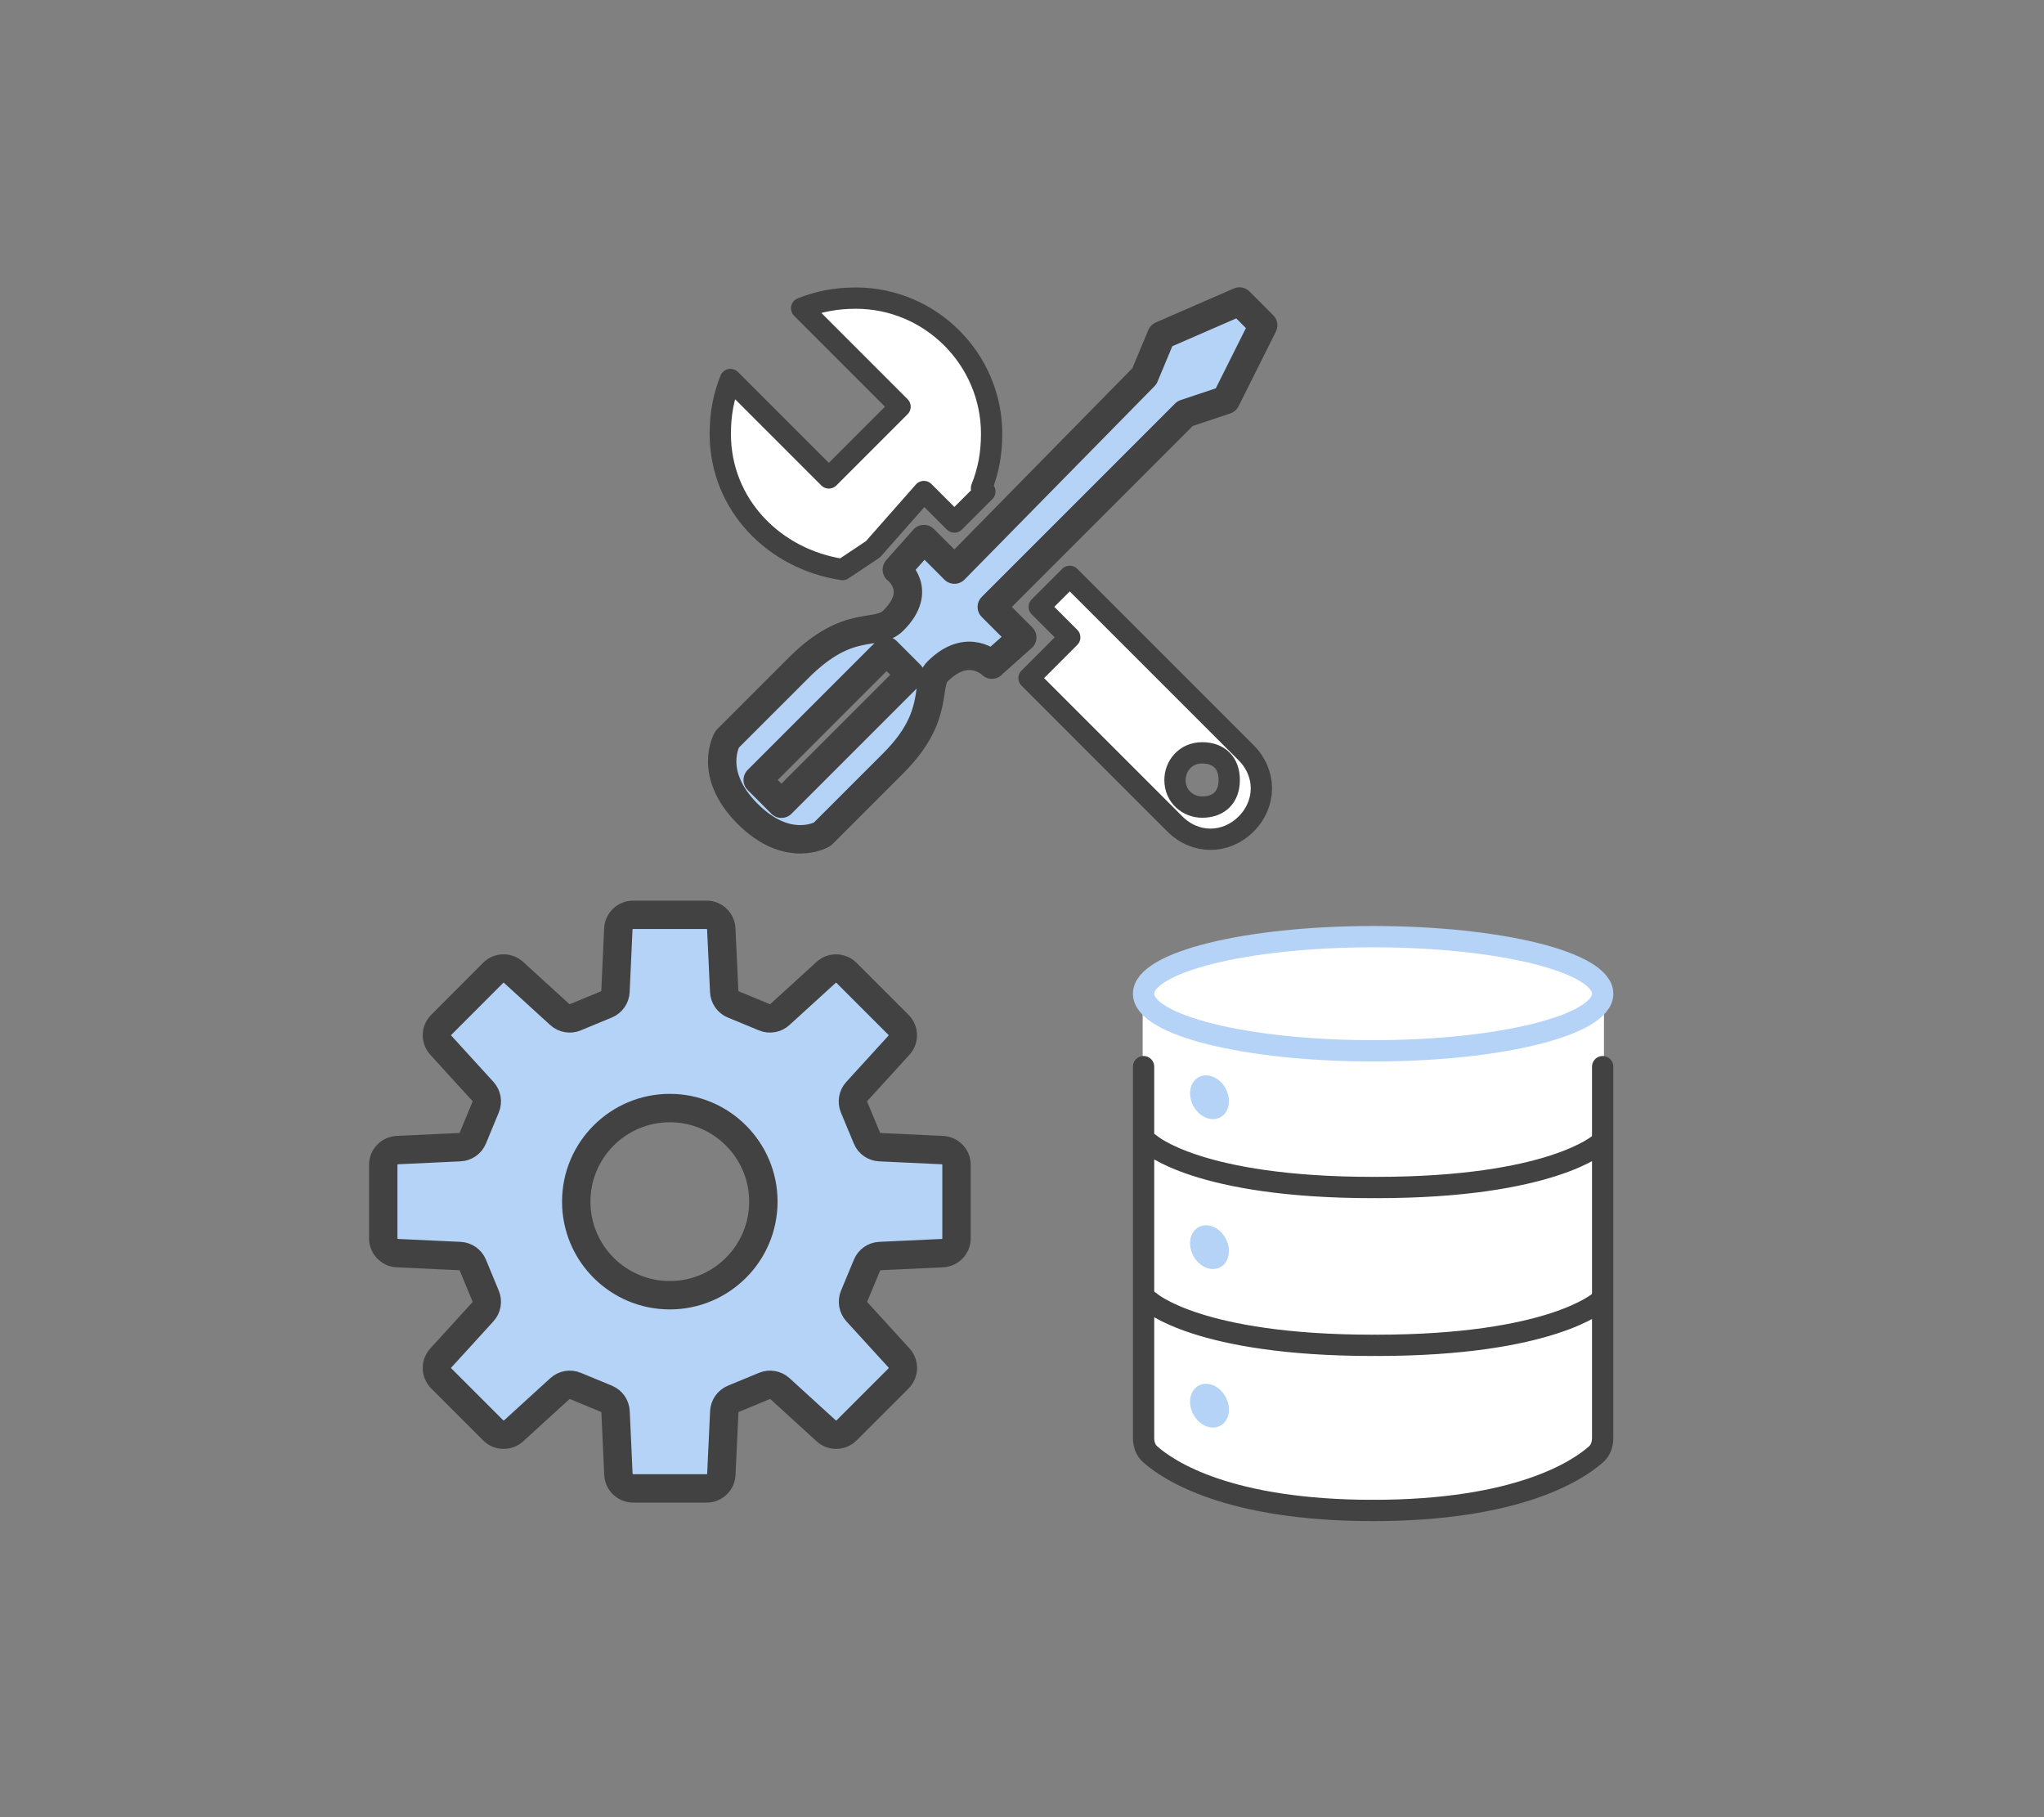
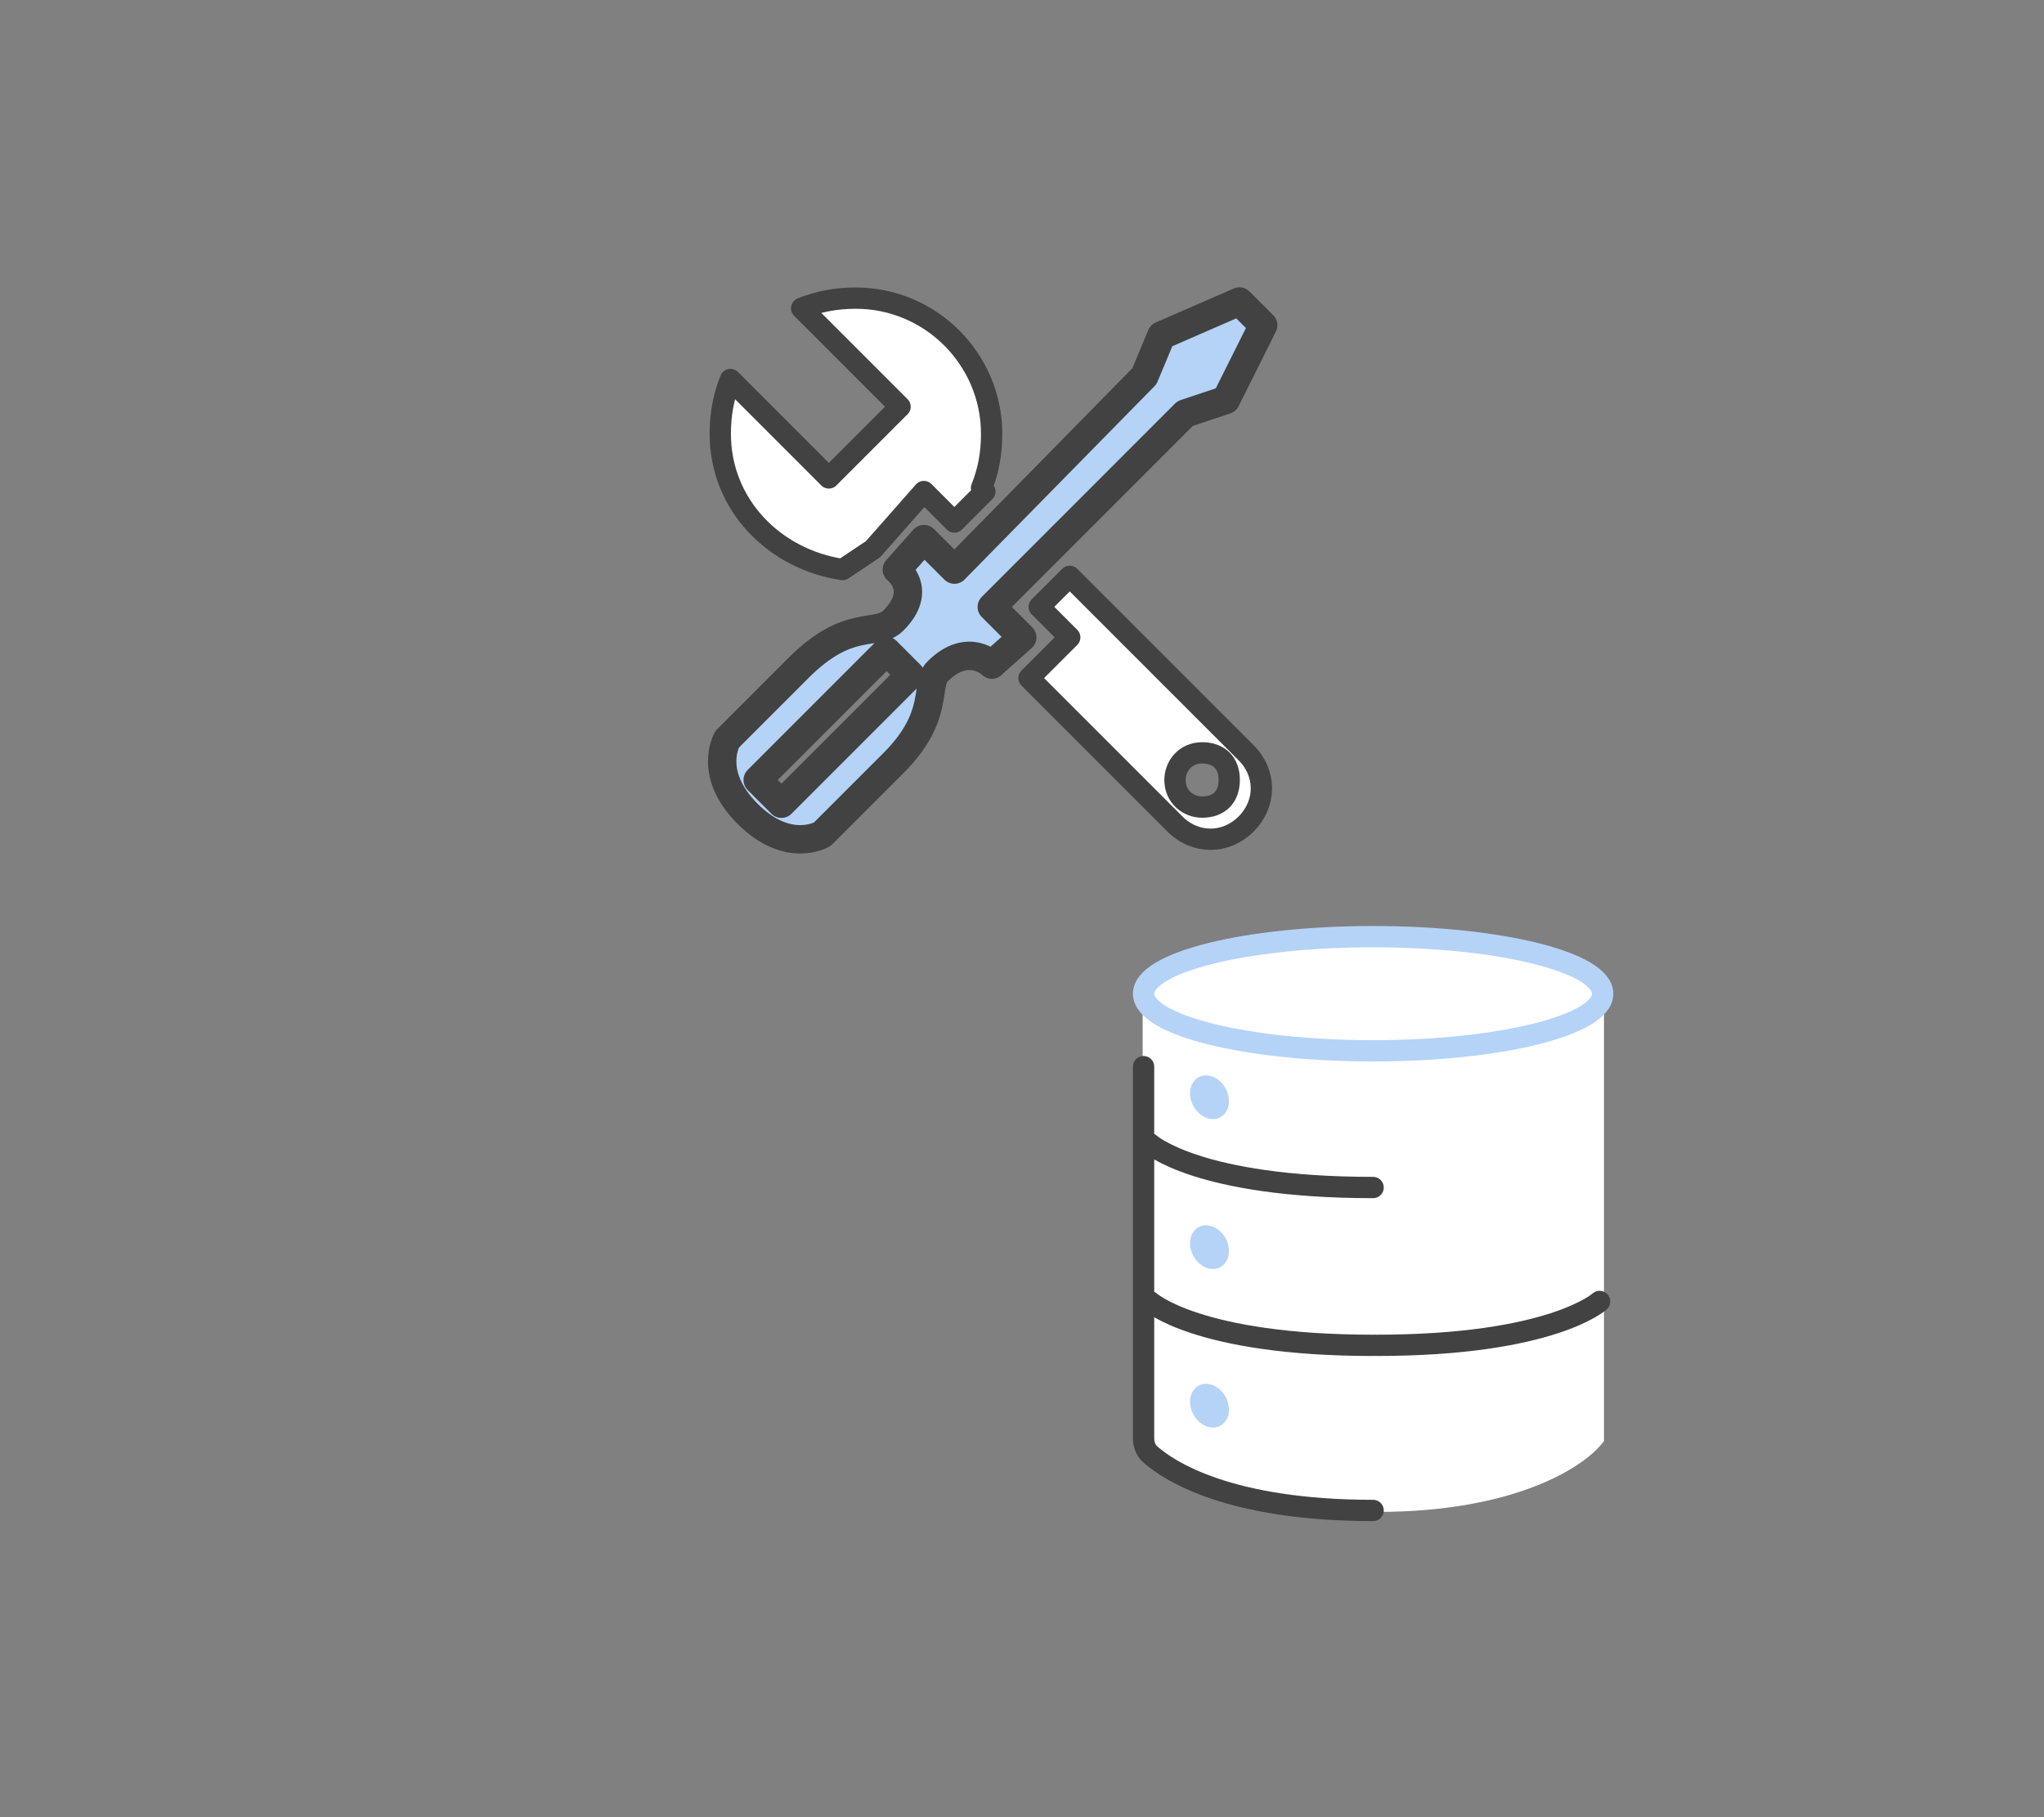
<svg xmlns="http://www.w3.org/2000/svg" width="144" height="128" viewBox="0 0 144 128" fill="none">
  <rect x="0" y="0" width="144" height="128" fill="#808080" stroke="none" />
  <mask id="mask0_865_294" style="mask-type:alpha" maskUnits="userSpaceOnUse" x="0" y="0" width="144" height="128">
    <rect width="144" height="128" fill="#D9D9D9" />
  </mask>
  <g mask="url(#mask0_865_294)">
-     <path opacity="0.08" d="M80.565 69.997C80.565 69.997 82.887 66.392 91.628 65.976C100.369 65.559 108.839 66.788 110.078 67.518C111.318 68.249 112.692 69.337 112.692 69.337V101.973C112.692 101.973 110.273 106.4 96.629 106.4C82.985 106.4 80.565 101.973 80.565 101.973V69.997Z" fill="white" />
-     <path d="M66.39 81.011L61.985 80.805C61.584 80.789 61.227 80.54 61.075 80.166L60.166 77.98C60.015 77.606 60.085 77.179 60.361 76.881L63.332 73.623C63.706 73.212 63.69 72.584 63.3 72.189L59.636 68.525C59.241 68.135 58.613 68.119 58.202 68.492L54.943 71.464C54.646 71.734 54.218 71.81 53.845 71.653L51.658 70.749C51.285 70.598 51.036 70.24 51.02 69.835L50.814 65.429C50.787 64.877 50.332 64.439 49.78 64.439H44.601C44.048 64.439 43.589 64.877 43.561 65.429L43.361 69.835C43.345 70.235 43.096 70.592 42.722 70.749L40.536 71.653C40.163 71.81 39.735 71.734 39.437 71.464L36.179 68.492C35.768 68.119 35.135 68.13 34.745 68.525L31.086 72.189C30.691 72.584 30.68 73.212 31.054 73.623L34.025 76.881C34.296 77.179 34.371 77.606 34.215 77.98L33.311 80.166C33.154 80.54 32.802 80.789 32.396 80.805L27.99 81.011C27.438 81.038 27 81.492 27 82.05V87.229C27 87.781 27.438 88.242 27.99 88.269L32.396 88.474C32.802 88.49 33.154 88.739 33.311 89.113L34.215 91.299C34.371 91.673 34.296 92.1 34.025 92.398L31.054 95.656C30.68 96.068 30.691 96.701 31.086 97.091L34.75 100.755C35.14 101.15 35.773 101.161 36.185 100.787L39.443 97.816C39.74 97.545 40.168 97.469 40.541 97.626L42.728 98.53C43.101 98.687 43.35 99.039 43.367 99.445L43.567 103.85C43.594 104.402 44.048 104.841 44.606 104.841H49.785C50.338 104.841 50.798 104.402 50.819 103.85L51.025 99.445C51.041 99.044 51.29 98.687 51.664 98.53L53.85 97.626C54.224 97.469 54.651 97.545 54.949 97.816L58.207 100.787C58.618 101.161 59.252 101.144 59.641 100.755L63.305 97.091C63.695 96.695 63.711 96.068 63.338 95.656L60.366 92.398C60.096 92.1 60.02 91.673 60.172 91.299L61.081 89.113C61.232 88.739 61.59 88.49 61.99 88.474L66.396 88.269C66.948 88.242 67.386 87.787 67.386 87.229V82.05C67.386 81.498 66.953 81.038 66.396 81.011H66.39ZM47.188 91.234C43.545 91.234 40.596 88.279 40.596 84.642C40.596 81.005 43.551 78.05 47.188 78.05C50.825 78.05 53.78 81.005 53.78 84.642C53.78 88.279 50.825 91.234 47.188 91.234Z" fill="#B5D3F7" stroke="#424243" stroke-width="2" stroke-linecap="round" stroke-linejoin="round" />
    <path d="M97 106.5C87 106.5 81.833 103.167 80.5 101.5V70.5C80.5 69 83.5 66 96.5 66C106.9 66 111.833 68.667 113 70V101.5C111.833 103.167 107 106.5 97 106.5Z" fill="white" />
    <path d="M96.737 74.019C105.669 74.019 112.909 72.219 112.909 69.998C112.909 67.777 105.669 65.977 96.737 65.977C87.806 65.977 80.565 67.777 80.565 69.998C80.565 72.219 87.806 74.019 96.737 74.019Z" stroke="#B5D3F7" stroke-width="1.5" stroke-linecap="round" stroke-linejoin="round" />
    <path d="M80.565 75.134V101.294C80.565 101.731 80.708 102.154 81.036 102.444C82.329 103.588 86.541 106.395 96.737 106.395" stroke="#424243" stroke-width="1.5" stroke-linecap="round" stroke-linejoin="round" />
-     <path d="M112.908 75.134V101.294C112.908 101.731 112.765 102.154 112.438 102.444C111.145 103.588 106.933 106.395 96.736 106.395" stroke="#424243" stroke-width="1.5" stroke-linecap="round" stroke-linejoin="round" />
    <path d="M81.003 80.557C81.003 80.557 84.375 83.647 96.736 83.647" stroke="#424243" stroke-width="1.5" stroke-linecap="round" stroke-linejoin="round" />
    <path d="M81.003 91.674C81.003 91.674 84.375 94.764 96.736 94.764" stroke="#424243" stroke-width="1.5" stroke-linecap="round" stroke-linejoin="round" />
-     <path d="M112.692 80.557C112.692 80.557 109.321 83.647 96.959 83.647" stroke="#424243" stroke-width="1.5" stroke-linecap="round" stroke-linejoin="round" />
    <path d="M112.692 91.674C112.692 91.674 109.321 94.764 96.959 94.764" stroke="#424243" stroke-width="1.5" stroke-linecap="round" stroke-linejoin="round" />
    <path d="M86.578 88.123C86.578 88.962 85.967 89.514 85.209 89.362C84.451 89.211 83.84 88.41 83.84 87.571C83.84 86.732 84.451 86.18 85.209 86.332C85.967 86.483 86.578 87.284 86.578 88.123Z" fill="#B5D3F7" />
    <path d="M86.578 77.564C86.578 78.403 85.967 78.956 85.209 78.804C84.451 78.652 83.84 77.851 83.84 77.013C83.84 76.174 84.451 75.621 85.209 75.773C85.967 75.925 86.578 76.726 86.578 77.564Z" fill="#B5D3F7" />
    <path d="M86.578 99.289C86.578 100.128 85.967 100.68 85.209 100.529C84.451 100.377 83.84 99.576 83.84 98.737C83.84 97.898 84.451 97.346 85.209 97.498C85.967 97.649 86.578 98.45 86.578 99.289Z" fill="#B5D3F7" />
    <path d="M75.364 40.598L73.215 42.746L75.364 44.895L72.495 47.764L82.773 58.041C84.207 59.475 86.356 59.475 87.79 58.041C89.224 56.607 89.224 54.458 87.79 53.024L75.364 40.598ZM84.689 56.851C83.731 56.851 82.778 56.136 82.778 54.94C82.778 53.982 83.493 53.03 84.689 53.03C85.885 53.03 86.599 53.744 86.599 54.94C86.599 56.136 85.885 56.851 84.689 56.851Z" fill="white" stroke="#424243" stroke-width="1.5" stroke-linecap="round" stroke-linejoin="round" />
    <path d="M59.355 40.121L61.504 38.687L65.087 34.623L67.235 36.771L69.384 34.623L69.146 34.385C69.622 33.188 69.86 31.992 69.86 30.558C69.86 25.297 65.557 21 60.302 21C58.868 21 57.672 21.238 56.476 21.714L63.409 28.648L58.392 33.665L51.459 26.732C50.982 27.928 50.744 29.124 50.744 30.558C50.744 35.575 54.571 39.402 59.35 40.116L59.355 40.121Z" fill="white" stroke="#424243" stroke-width="1.5" stroke-linecap="round" stroke-linejoin="round" />
    <path d="M69.871 46.811L72.019 44.901L69.871 42.752L83.493 29.129L86.362 28.171L88.992 22.911L87.32 21.238L81.821 23.631L80.625 26.499L67.24 40.122L65.092 37.973L63.181 40.122C63.181 40.122 65.092 41.556 62.943 43.705C61.747 44.901 59.837 43.466 56.254 47.049C55.057 48.245 51.236 52.066 51.236 52.066C51.236 52.066 49.802 54.459 52.671 57.327C55.539 60.196 57.931 58.761 57.931 58.761C57.931 58.761 61.758 54.935 62.949 53.744C66.293 50.399 65.097 48.245 66.055 47.293C68.204 45.144 69.882 46.816 69.882 46.816L69.871 46.811ZM62.462 45.858L64.134 47.531L55.052 56.613L53.38 54.94L62.462 45.858Z" fill="#B5D3F7" stroke="#424242" stroke-width="2" stroke-linecap="round" stroke-linejoin="round" />
  </g>
</svg>